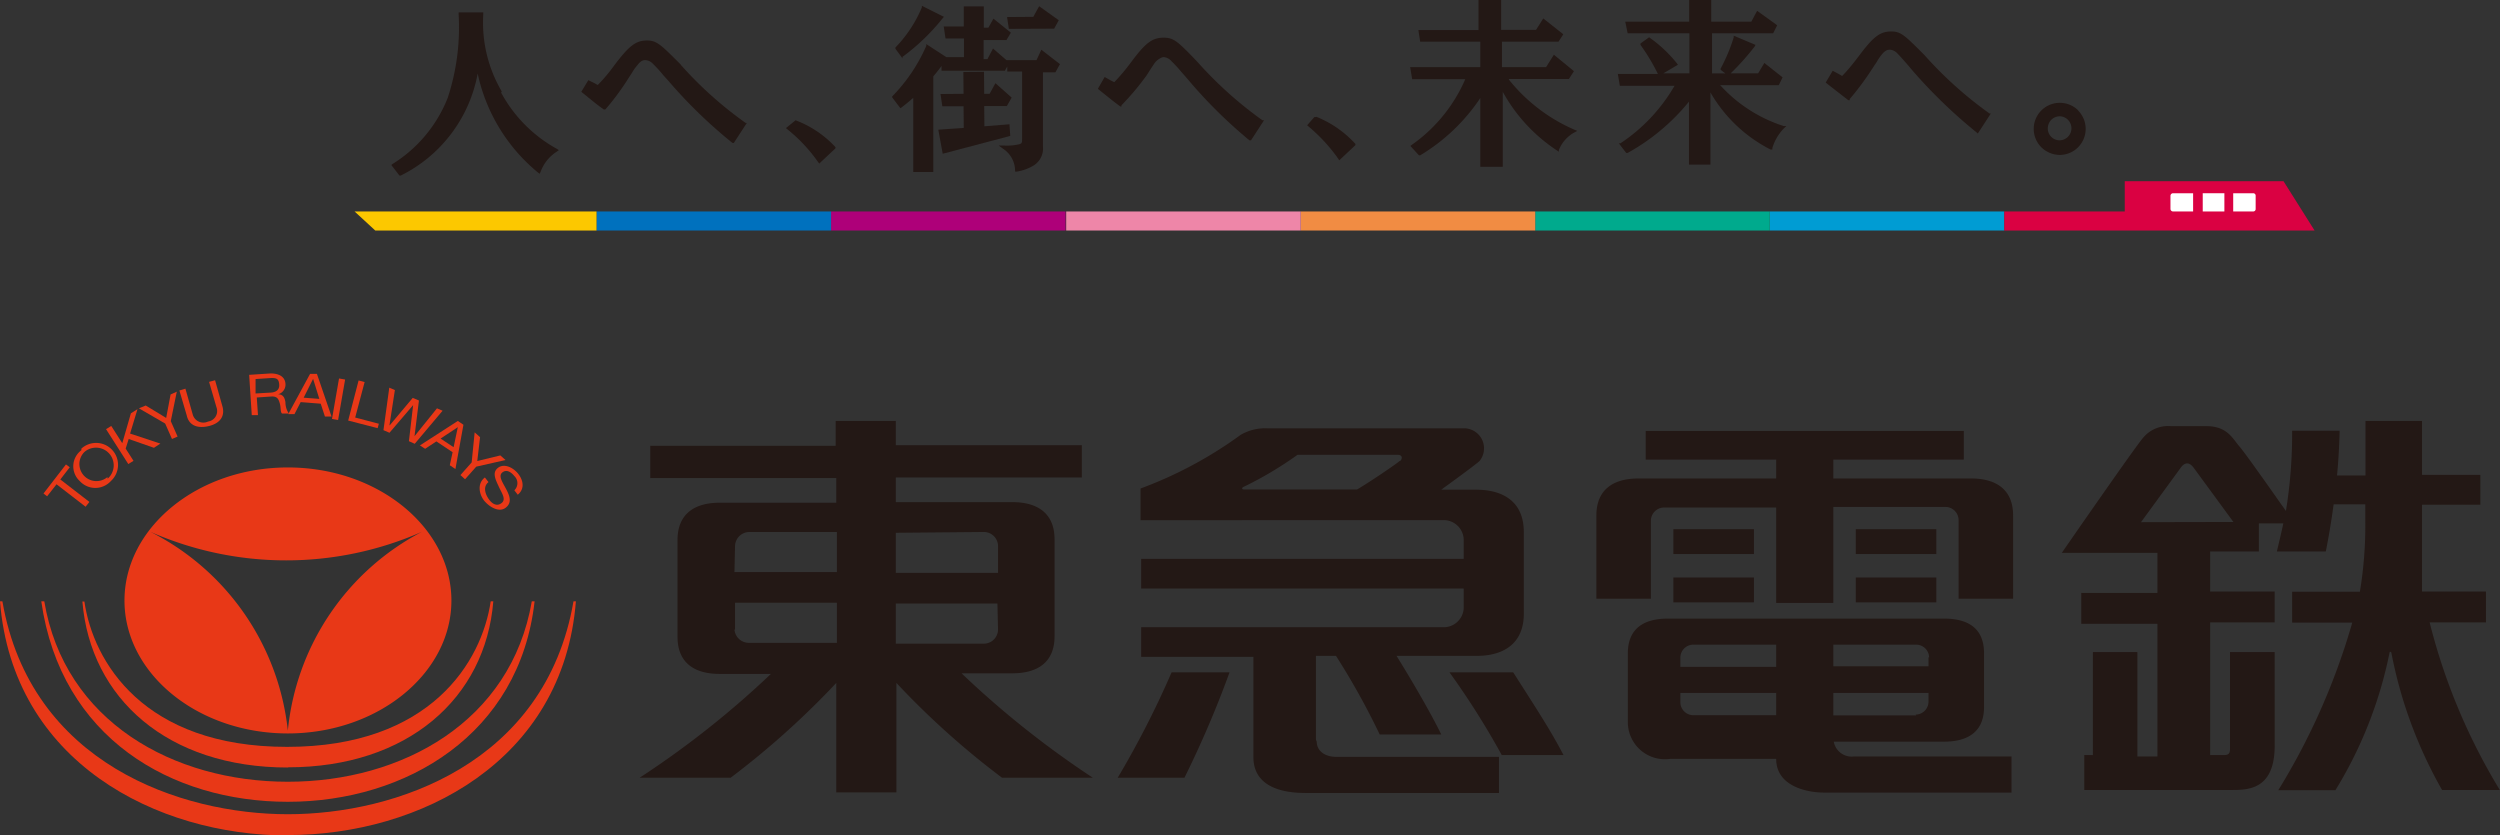
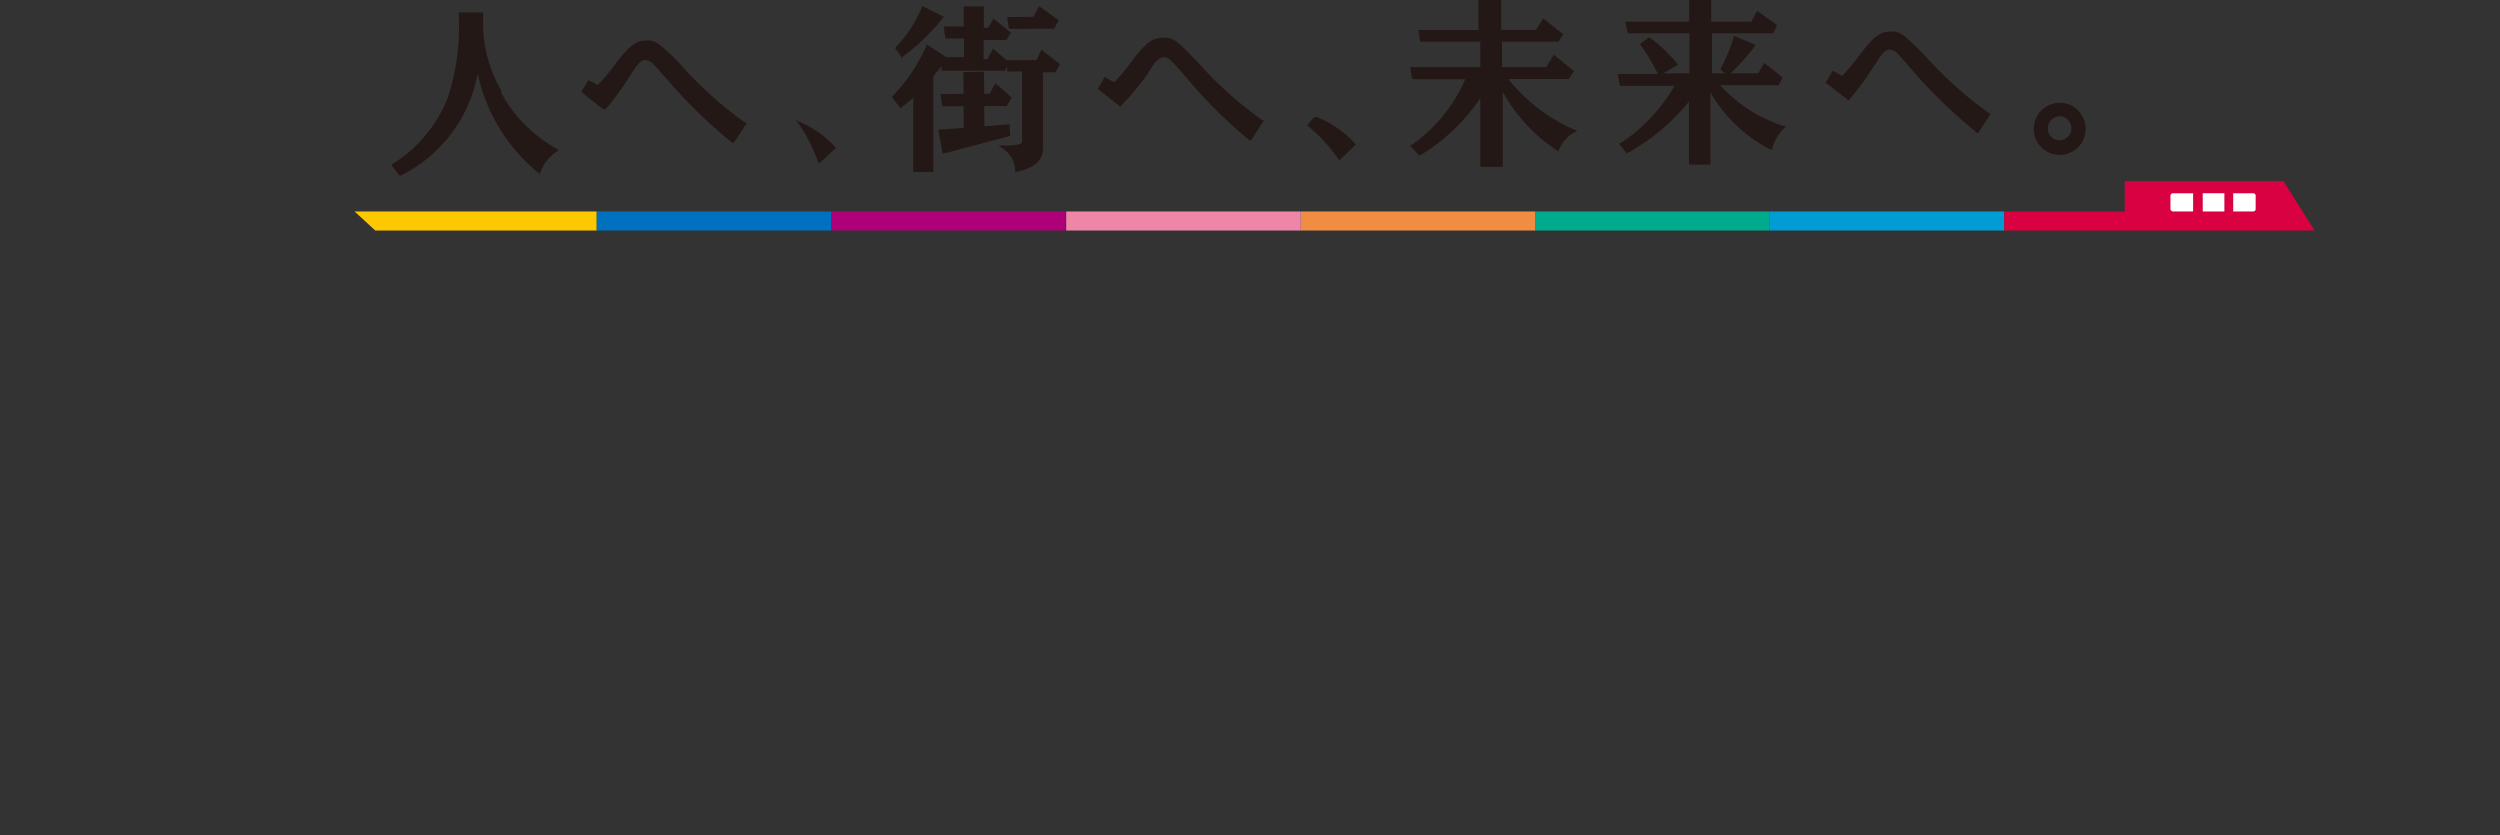
<svg xmlns="http://www.w3.org/2000/svg" id="レイヤー_1" data-name="レイヤー 1" viewBox="0 0 124.72 41.68">
  <rect x="0" y="0" width="124.72" height="41.68" fill="#333333" stroke="none" />
  <defs>
    <style>.cls-1{fill:none;}.cls-2{clip-path:url(#clip-path);}.cls-3{fill:#231815;}.cls-4{fill:#009cd3;}.cls-5{fill:#00aa8d;}.cls-6{fill:#f18c43;}.cls-7{fill:#ee86a8;}.cls-8{fill:#ae0079;}.cls-9{fill:#0071be;}.cls-10{fill:#fcc800;}.cls-11{fill:#da0142;}.cls-12{fill:#fff;}.cls-13{clip-path:url(#clip-path-2);}.cls-14{fill:#e83817;}</style>
    <clipPath id="clip-path" transform="translate(-4.79 0)">
      <rect class="cls-1" width="134.26" height="43.28" />
    </clipPath>
    <clipPath id="clip-path-2" transform="translate(-4.79 0)">
-       <rect class="cls-1" x="4.79" y="18.63" width="124.73" height="23.05" />
-     </clipPath>
+       </clipPath>
  </defs>
  <g class="cls-2">
    <path class="cls-3" d="M29.82,4.56A6.78,6.78,0,0,1,28.9.71V.62H27.67V.72a11.23,11.23,0,0,1-.54,4.15,6.83,6.83,0,0,1-2.74,3.3l-.08.06.41.53.06,0a7.11,7.11,0,0,0,3.84-5.09,8.78,8.78,0,0,0,3,4.93l.09.07.05-.1a2,2,0,0,1,.8-1l.11-.08-.11-.07a7,7,0,0,1-2.77-2.8" transform="translate(-4.79 0)" />
    <path class="cls-3" d="M38.76,3.23c-1-1-1.2-1.21-1.69-1.21h0c-.56,0-.89.26-1.62,1.22a8.12,8.12,0,0,1-.84,1l-.18-.1L34.14,4l-.35.58.37.3c.33.27.47.38.75.58l.07,0L35,5.45a12.81,12.81,0,0,0,1.15-1.56l.17-.26a2.25,2.25,0,0,1,.27-.38C36.78,3,36.9,3,37,3h0a.57.57,0,0,1,.38.2,5.83,5.83,0,0,1,.49.54l.28.31a24.13,24.13,0,0,0,3.18,3.08l.07,0,.65-1L42,6.14a19,19,0,0,1-3.25-2.91" transform="translate(-4.79 0)" />
-     <path class="cls-3" d="M44.48,6l0,0L44,6.39l.07.06A7.89,7.89,0,0,1,45.6,8.08l.06.08.81-.76,0-.06A5.25,5.25,0,0,0,44.48,6" transform="translate(-4.79 0)" />
+     <path class="cls-3" d="M44.48,6l0,0l.07.06A7.89,7.89,0,0,1,45.6,8.08l.06.08.81-.76,0-.06A5.25,5.25,0,0,0,44.48,6" transform="translate(-4.79 0)" />
    <path class="cls-3" d="M56.5,3H55l-.67-.58-.28.53h-.19V2H55l.22-.37L54.35.93l-.25.45h-.23V.32h-1v1h-1l.09.6h.92v.93H52l0,0L51,2.2l0,.09A8.36,8.36,0,0,1,49.3,4.81l0,.05.41.54.07-.05c.22-.17.37-.29.57-.47l0,3.7h1l0-4.77c.17-.2.29-.35.41-.52l0,.24h3.16l.12-.21,0,.25h.74l0,3.33c0,.2,0,.25-.12.29a2.65,2.65,0,0,1-.78.07h-.27l.22.16a1.32,1.32,0,0,1,.6,1.06l0,.08.09,0a2.35,2.35,0,0,0,.76-.26,1,1,0,0,0,.54-1l0-3.69h.62l.23-.41-.93-.72Z" transform="translate(-4.79 0)" />
    <polygon class="cls-3" points="52.59 1.43 52.82 1.01 51.84 0.31 51.55 0.84 50.24 0.85 50.33 1.44 52.59 1.43" />
    <path class="cls-3" d="M49.81,2.84a10.53,10.53,0,0,0,2-1.92l.07-.08L50.78.29l0,.08a6.44,6.44,0,0,1-1.32,2l0,.06.36.49Z" transform="translate(-4.79 0)" />
    <polygon class="cls-3" points="50.36 6.2 49.11 6.3 49.1 5.29 50.23 5.29 50.47 4.87 49.66 4.15 49.37 4.68 49.1 4.68 49.09 3.58 48.06 3.59 48.07 4.68 46.92 4.69 47.01 5.3 48.07 5.3 48.08 6.38 46.81 6.47 47.03 7.67 50.4 6.78 50.36 6.2" />
    <path class="cls-3" d="M64.52,3.08c-1-1.05-1.19-1.2-1.68-1.2h0c-.56,0-.9.25-1.62,1.22a10.24,10.24,0,0,1-.84,1L60.18,4l-.28-.16-.34.59.36.29c.34.27.48.39.76.59l.06,0,0-.06A13,13,0,0,0,62,3.75l.17-.27c.18-.27.19-.29.26-.38s.28-.25.42-.25h0a.57.57,0,0,1,.38.2,6.45,6.45,0,0,1,.48.52L64,3.9A24,24,0,0,0,67.12,7L67.2,7l.65-1-.08,0a19.52,19.52,0,0,1-3.25-2.92" transform="translate(-4.79 0)" />
    <path class="cls-3" d="M70.42,5.84l-.06,0L70,6.25l.07.06a8.41,8.41,0,0,1,1.49,1.62L71.6,8l.81-.76,0-.06a5.34,5.34,0,0,0-1.94-1.35" transform="translate(-4.79 0)" />
    <path class="cls-3" d="M80.06,3.94l3,0,.25-.39-1-.82-.39.62h-2.2V2.08h2.82l.24-.37-1-.79-.36.57H79.68V0H78.55V1.5l-3,0,.09.58h3V3.35l-3.5,0,.1.6,2.65,0a7.76,7.76,0,0,1-2.66,3.27l-.08.06.43.47.06,0a9.44,9.44,0,0,0,3-2.86l0,3.43h1.12l0-3.74a8.27,8.27,0,0,0,2.71,2.93l.09.06,0-.09a1.74,1.74,0,0,1,.75-.86l.17-.09-.17-.07a8.53,8.53,0,0,1-3.23-2.47" transform="translate(-4.79 0)" />
    <path class="cls-3" d="M90.62,4.25h2.91l.19-.39-.91-.72-.31.52H91.13a12.81,12.81,0,0,0,1.19-1.33l.05-.09-1.09-.46,0,.09a8.69,8.69,0,0,1-.65,1.55l0,.06.23.18h-.66v-2l3.05,0,.2-.4-1-.72-.29.54h-2V0H89.06V1.08l-3.19,0,.12.58h3.08v2H87.77l.73-.43-.06-.08a6.68,6.68,0,0,0-1.38-1.29l0,0-.43.31,0,.07a9.9,9.9,0,0,1,.87,1.45h-2l.1.59,2.73,0a8.63,8.63,0,0,1-2.7,2.87l-.08,0,.37.48.07,0a10.46,10.46,0,0,0,3.06-2.56V8.21h1.07l0-3.6a7.25,7.25,0,0,0,3,2.85l.09,0,0-.08a2.38,2.38,0,0,1,.6-1l.1-.09-.13,0a7.27,7.27,0,0,1-3.2-2.07" transform="translate(-4.79 0)" />
    <path class="cls-3" d="M100.82,2.77c-1-1-1.19-1.2-1.68-1.2h0c-.55,0-.89.25-1.61,1.22-.42.55-.64.8-.84,1l-.19-.11-.28-.15-.35.59.37.29L97,5l.07,0,0-.06a13.86,13.86,0,0,0,1.16-1.57l.18-.27a2.9,2.9,0,0,1,.25-.37c.17-.21.28-.25.41-.25h0a.55.55,0,0,1,.38.19c.11.11.18.19.49.54l.27.32a25.32,25.32,0,0,0,3.18,3.07l.07.06.65-1-.07,0a19.57,19.57,0,0,1-3.25-2.92" transform="translate(-4.79 0)" />
    <path class="cls-3" d="M108.47,5.51a1.29,1.29,0,0,0-.9-.38h0a1.3,1.3,0,0,0-.94,2.22,1.34,1.34,0,0,0,.92.38h0a1.3,1.3,0,0,0,1.29-1.31,1.31,1.31,0,0,0-.38-.91M107.55,7a.59.59,0,0,1-.6-.6.63.63,0,0,1,.17-.42.64.64,0,0,1,.41-.18h0a.6.6,0,1,1,0,1.2Z" transform="translate(-4.79 0)" />
    <rect class="cls-4" x="88.29" y="10.55" width="11.7" height="0.95" />
    <rect class="cls-5" x="76.59" y="10.55" width="11.7" height="0.95" />
    <rect class="cls-6" x="64.89" y="10.55" width="11.7" height="0.95" />
    <rect class="cls-7" x="53.19" y="10.55" width="11.7" height="0.95" />
    <rect class="cls-8" x="41.46" y="10.55" width="11.7" height="0.95" />
    <rect class="cls-9" x="29.76" y="10.55" width="11.7" height="0.95" />
    <polygon class="cls-10" points="17.69 10.55 18.72 11.5 29.76 11.5 29.76 10.55 17.69 10.55" />
    <polygon class="cls-11" points="115.47 11.5 99.99 11.5 99.99 10.55 106 10.55 106 9.04 113.92 9.04 115.47 11.5" />
    <path class="cls-12" d="M114.2,10.55h-1a.13.13,0,0,1-.13-.13V9.77a.13.13,0,0,1,.13-.13h1Z" transform="translate(-4.79 0)" />
    <rect class="cls-12" x="109.89" y="9.64" width="1.08" height="0.91" />
    <path class="cls-12" d="M117.2,10.55h-1V9.64h1a.12.12,0,0,1,.12.13v.65a.12.12,0,0,1-.12.13" transform="translate(-4.79 0)" />
  </g>
  <g class="cls-13">
-     <path class="cls-3" d="M52.73,33.59h2.56c1.29,0,2.11-.57,2.11-1.85V26.91c0-1.28-.82-1.86-2.11-1.86H49.48V23.82h9.28V22.21H49.48V21h-3v1.24H37.23v1.61h9.28v1.23H40.69c-1.28,0-2.1.58-2.1,1.86v4.83c0,1.28.82,1.85,2.1,1.85h2.56A46,46,0,0,1,36.7,38.8h4.54a41.52,41.52,0,0,0,5.27-4.73v5.46h3V34.07a40.84,40.84,0,0,0,5.27,4.73h4.53a46.58,46.58,0,0,1-6.55-5.21m1.82-2.16a.71.71,0,0,1-.74.68H49.48v-2h5.07Zm-.74-4.89a.71.71,0,0,1,.74.68v1.36H49.48v-2Zm-12.38.68a.72.72,0,0,1,.74-.68h4.34v2H41.43Zm0,4.21V30.07h5.08v2H42.17a.72.72,0,0,1-.74-.68" transform="translate(-4.79 0)" />
    <path class="cls-3" d="M87.15,26a.66.66,0,0,1,.68-.68H93.4v4.76h2.85V25.29h5.57a.66.66,0,0,1,.68.68v3.9h2.72V25.72c0-1.28-.82-1.85-2.1-1.85H96.25v-.94h6.51V21.5H86.89v1.43H93.4v.94H86.53c-1.28,0-2.1.57-2.1,1.85v4.15h2.72V26" transform="translate(-4.79 0)" />
    <rect class="cls-3" x="83.48" y="26.4" width="4.02" height="1.24" />
    <rect class="cls-3" x="83.48" y="28.81" width="4.02" height="1.24" />
    <rect class="cls-3" x="92.58" y="26.4" width="4.02" height="1.24" />
    <rect class="cls-3" x="92.58" y="28.81" width="4.02" height="1.24" />
    <path class="cls-3" d="M96.26,37h5.51c1.22,0,2-.51,2-1.73V32.59c0-1.22-.76-1.73-2-1.73H88c-1.22,0-2,.51-2,1.73V36a1.85,1.85,0,0,0,2.1,1.86H93.4c0,1.4,1.61,1.68,2.37,1.68h9.37v-1.8H97.27a.91.91,0,0,1-1-.75m4.12-1.3H96.25V34.57H101V35a.65.65,0,0,1-.65.65m.65-2.87v.46H96.25V32.16h4.13a.65.65,0,0,1,.65.65m-11.76-.65H93.4v1.11H88.62v-.46a.65.65,0,0,1,.65-.65m0,3.52a.65.65,0,0,1-.65-.65v-.46H93.4v1.11Z" transform="translate(-4.79 0)" />
-     <path class="cls-3" d="M80.28,33.54H77.1a39.38,39.38,0,0,1,2.61,4.13h3.08c-.62-1.21-1.51-2.56-2.51-4.13" transform="translate(-4.79 0)" />
    <path class="cls-3" d="M70.44,36.91V32.72h1a36.76,36.76,0,0,1,2.18,3.92h3.07c-.51-1.06-1.55-2.83-2.23-3.92h4c1.42,0,2.35-.68,2.35-2.1V26.54c0-1.43-.93-2.1-2.35-2.11H76.69S78.34,23.24,78.6,23a1,1,0,0,0-.7-1.63H68.05a2.44,2.44,0,0,0-1.36.32,20.55,20.55,0,0,1-5,2.68v1.58H76.88a1,1,0,0,1,.93.93v1H61.72v1.48H77.81v1a1,1,0,0,1-.93.93H61.72v1.48h5.6v5c0,1.23,1,1.79,2.6,1.79h9.65v-1.8H71.48c-.63,0-1-.32-1-.76M74.61,23c-.13.13-1.55,1.09-2.12,1.42H66.85c-.12,0-.12-.1,0-.14a18.34,18.34,0,0,0,2.67-1.59h5c.22,0,.26.17.12.31" transform="translate(-4.79 0)" />
    <path class="cls-3" d="M60.55,38.8h3.33a51.37,51.37,0,0,0,2.25-5.26H63.24a46.56,46.56,0,0,1-2.69,5.26" transform="translate(-4.79 0)" />
    <path class="cls-3" d="M126,31.05h2.81V29.51h-3.19V25.18h2.91V23.69h-2.91V21h-2.82v2.72h-1.42c.07-.71.11-1.46.13-2.23h-2.37a24,24,0,0,1-.31,4c-.71-1-2-2.85-2.33-3.23s-.6-1-1.63-1c-.38,0-1.48,0-1.78,0a1.62,1.62,0,0,0-1.35.54c-.33.34-4.09,5.78-4.09,5.78h4.77v2h-3.8v1.54h3.8v6.62h-1V32.53h-2.22v5.14h-.43v1.74h7.4c.83,0,2.1-.06,2.1-2.21V32.53h-2.23v4.78c0,.21,0,.36-.31.36h-.68V31.05h3.22V29.51h-3.22v-2h2.43v-1.4h1.22c-.12.57-.23,1-.32,1.4h2.44c.13-.65.27-1.45.39-2.35h1.58V26a20.24,20.24,0,0,1-.27,3.52h-3.38v1.54h3a33.52,33.52,0,0,1-3.69,8.36h2.85A21,21,0,0,0,124,32.56c0-.06.08-.05.09,0a22.29,22.29,0,0,0,2.53,6.85h2.88a30.14,30.14,0,0,1-3.5-8.36m-14.4-5,2-2.74c.19-.25.4-.26.61,0l2,2.73Z" transform="translate(-4.79 0)" />
    <path class="cls-14" d="M19.15,23.32c-4.5,0-8.15,3-8.15,6.64s3.65,6.63,8.15,6.63,8.16-3,8.16-6.63-3.65-6.64-8.16-6.64m0,13.13a12.61,12.61,0,0,0-6.86-9.92,16.81,16.81,0,0,0,13.55,0,12.57,12.57,0,0,0-6.69,9.92" transform="translate(-4.79 0)" />
    <path class="cls-14" d="M19.15,38.29c-6,0-9.85-3.45-10.25-8.28H9c.44,3,2.94,7.25,10.11,7.25S28.83,33,29.27,30h.13c-.39,4.83-4.27,8.28-10.25,8.28" transform="translate(-4.79 0)" />
    <path class="cls-14" d="M19.15,40c-5.8,0-11.33-3.17-12.3-10H7C8,36,13.45,39,19.15,39S30.29,36,31.32,30h.14c-.74,6.63-6.41,10-12.31,10" transform="translate(-4.79 0)" />
    <path class="cls-14" d="M19.15,41.68C12.59,41.68,5.42,38,4.79,30h.12c1.4,8.1,8.91,10.62,14.24,10.62S32,38.12,33.4,30h.12c-.63,8-7.8,11.66-14.37,11.66" transform="translate(-4.79 0)" />
    <polygon class="cls-14" points="2.82 24.16 2.35 24.76 2.17 24.62 3.29 23.17 3.48 23.31 3.01 23.92 4.46 25.04 4.27 25.28 2.82 24.16" />
    <path class="cls-14" d="M8.85,22.38A1.08,1.08,0,1,1,10.32,24a1.05,1.05,0,0,1-1.55,0,1,1,0,0,1,.08-1.54m1.31,1.42A.85.85,0,0,0,9,22.55a.85.85,0,0,0,1.15,1.25" transform="translate(-4.79 0)" />
    <polygon class="cls-14" points="5.29 21.41 5.55 21.25 6.1 22.11 6.53 20.62 6.86 20.41 6.49 21.63 8 22.13 7.68 22.34 6.42 21.9 6.27 22.38 6.66 22.99 6.4 23.15 5.29 21.41" />
    <polygon class="cls-14" points="8.52 21.01 8.86 21.78 8.58 21.9 8.24 21.13 6.93 20.37 7.27 20.23 8.29 20.85 8.51 19.68 8.82 19.54 8.52 21.01" />
    <path class="cls-14" d="M15.88,20.25c.15.5-.1.86-.65,1s-1,0-1.12-.51l-.37-1.26.3-.09.36,1.27a.55.55,0,0,0,.77.37.53.53,0,0,0,.42-.71l-.37-1.27.3-.08Z" transform="translate(-4.79 0)" />
-     <path class="cls-14" d="M17.22,18.7l1.07-.07c.43,0,.71.17.74.5a.5.5,0,0,1-.37.54h0c.27,0,.34.2.37.4a1,1,0,0,0,.17.56l-.34,0c-.09-.07-.05-.3-.11-.5s-.11-.36-.41-.35l-.74.05.06.88-.31,0Zm1,.89c.28,0,.52-.1.5-.4s-.14-.34-.43-.33l-.75.05,0,.72Z" transform="translate(-4.79 0)" />
    <path class="cls-14" d="M20.26,18.65l.34,0,.73,2.13-.33,0-.21-.64-1-.08-.31.6-.31,0Zm-.32,1.19.78.06-.31-1h0Z" transform="translate(-4.79 0)" />
    <rect class="cls-14" x="20.81" y="19.73" width="2.06" height="0.31" transform="matrix(0.17, -0.98, 0.98, 0.17, -6.31, 37.94)" />
-     <polygon class="cls-14" points="17.89 18.98 18.19 19.06 17.72 20.83 18.9 21.14 18.84 21.36 17.37 20.98 17.89 18.98" />
    <polygon class="cls-14" points="20.69 22.14 20.4 22.01 20.61 20.21 20.61 20.21 19.43 21.59 19.13 21.46 19.42 19.34 19.7 19.46 19.43 21.21 19.44 21.22 20.59 19.85 20.9 19.98 20.68 21.76 20.68 21.76 21.8 20.37 22.08 20.49 20.69 22.14" />
    <path class="cls-14" d="M27.63,21l.28.19-.4,2.21-.28-.19.14-.65-.81-.54-.56.37-.26-.17Zm-.86.88.65.43.21-1h0Z" transform="translate(-4.79 0)" />
    <polygon class="cls-14" points="23.76 23.28 23.2 23.91 22.97 23.7 23.53 23.07 23.68 21.57 23.95 21.81 23.81 23 24.96 22.72 25.22 22.95 23.76 23.28" />
    <path class="cls-14" d="M30.45,24.46a.49.49,0,0,0,0-.71c-.16-.2-.39-.35-.6-.18s0,.47.18.81.32.68,0,.94-.78,0-1.05-.3-.42-.88,0-1.2l.18.23c-.27.22-.18.56,0,.83s.43.4.66.21,0-.49-.15-.82-.34-.68-.05-.92.73-.06,1,.26.37.77,0,1.07Z" transform="translate(-4.79 0)" />
  </g>
</svg>